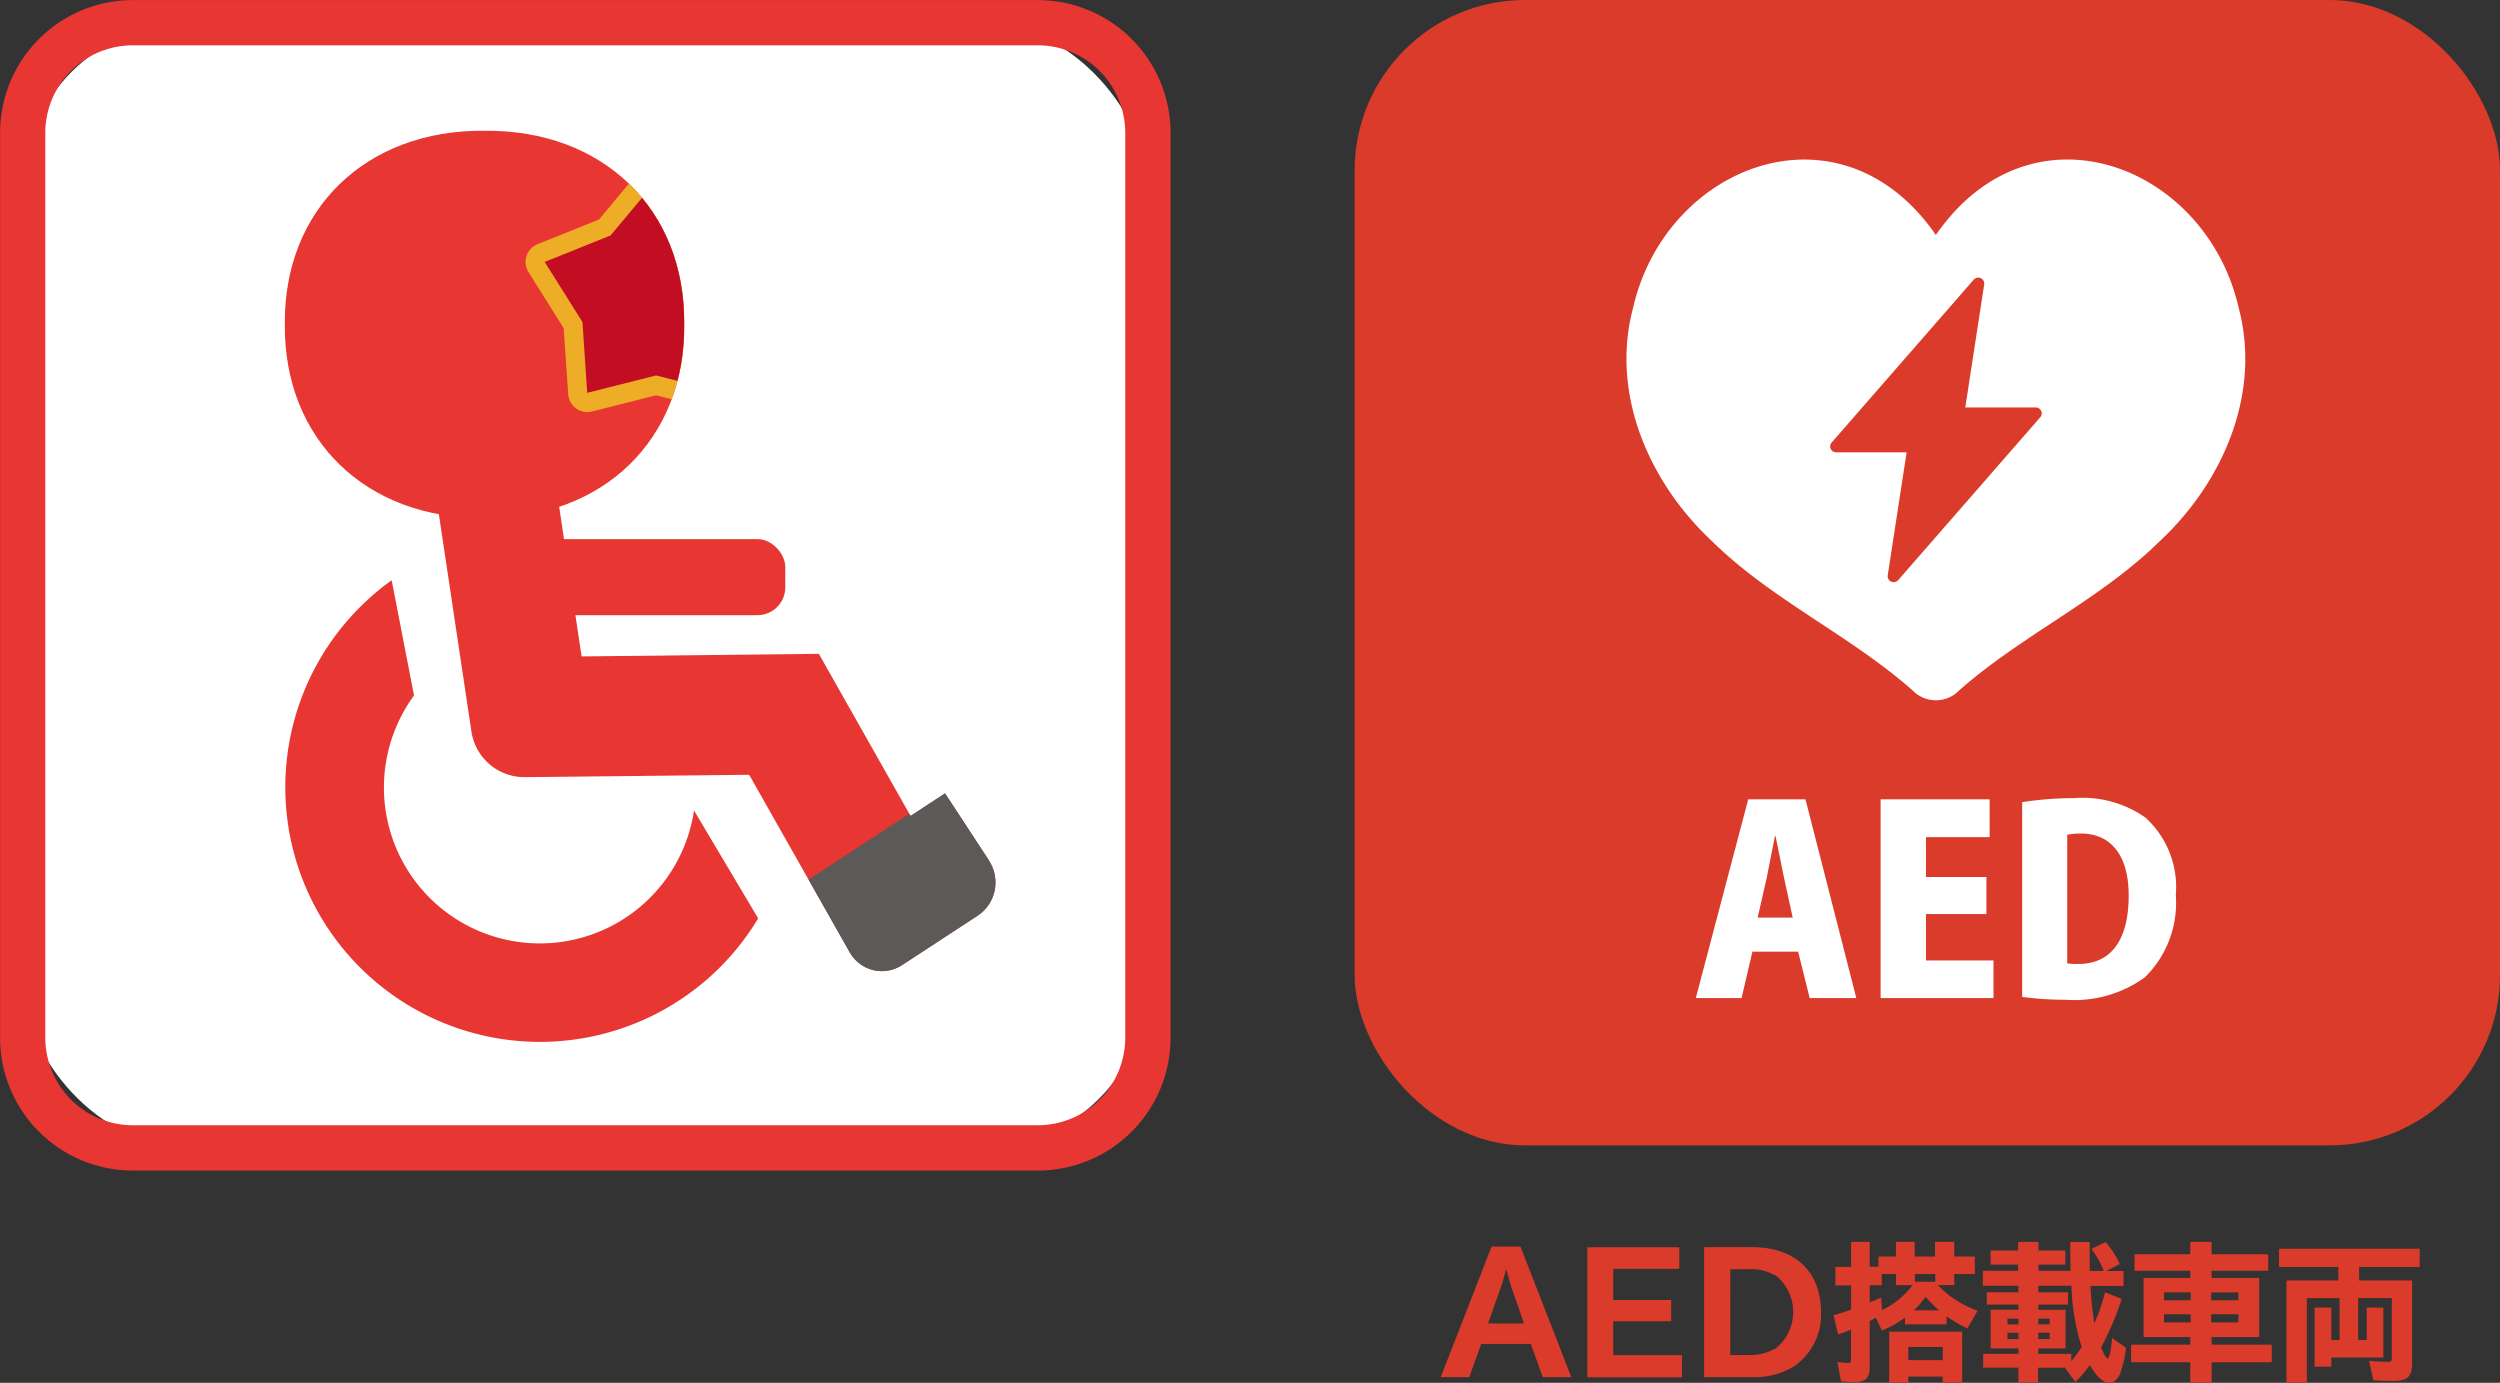
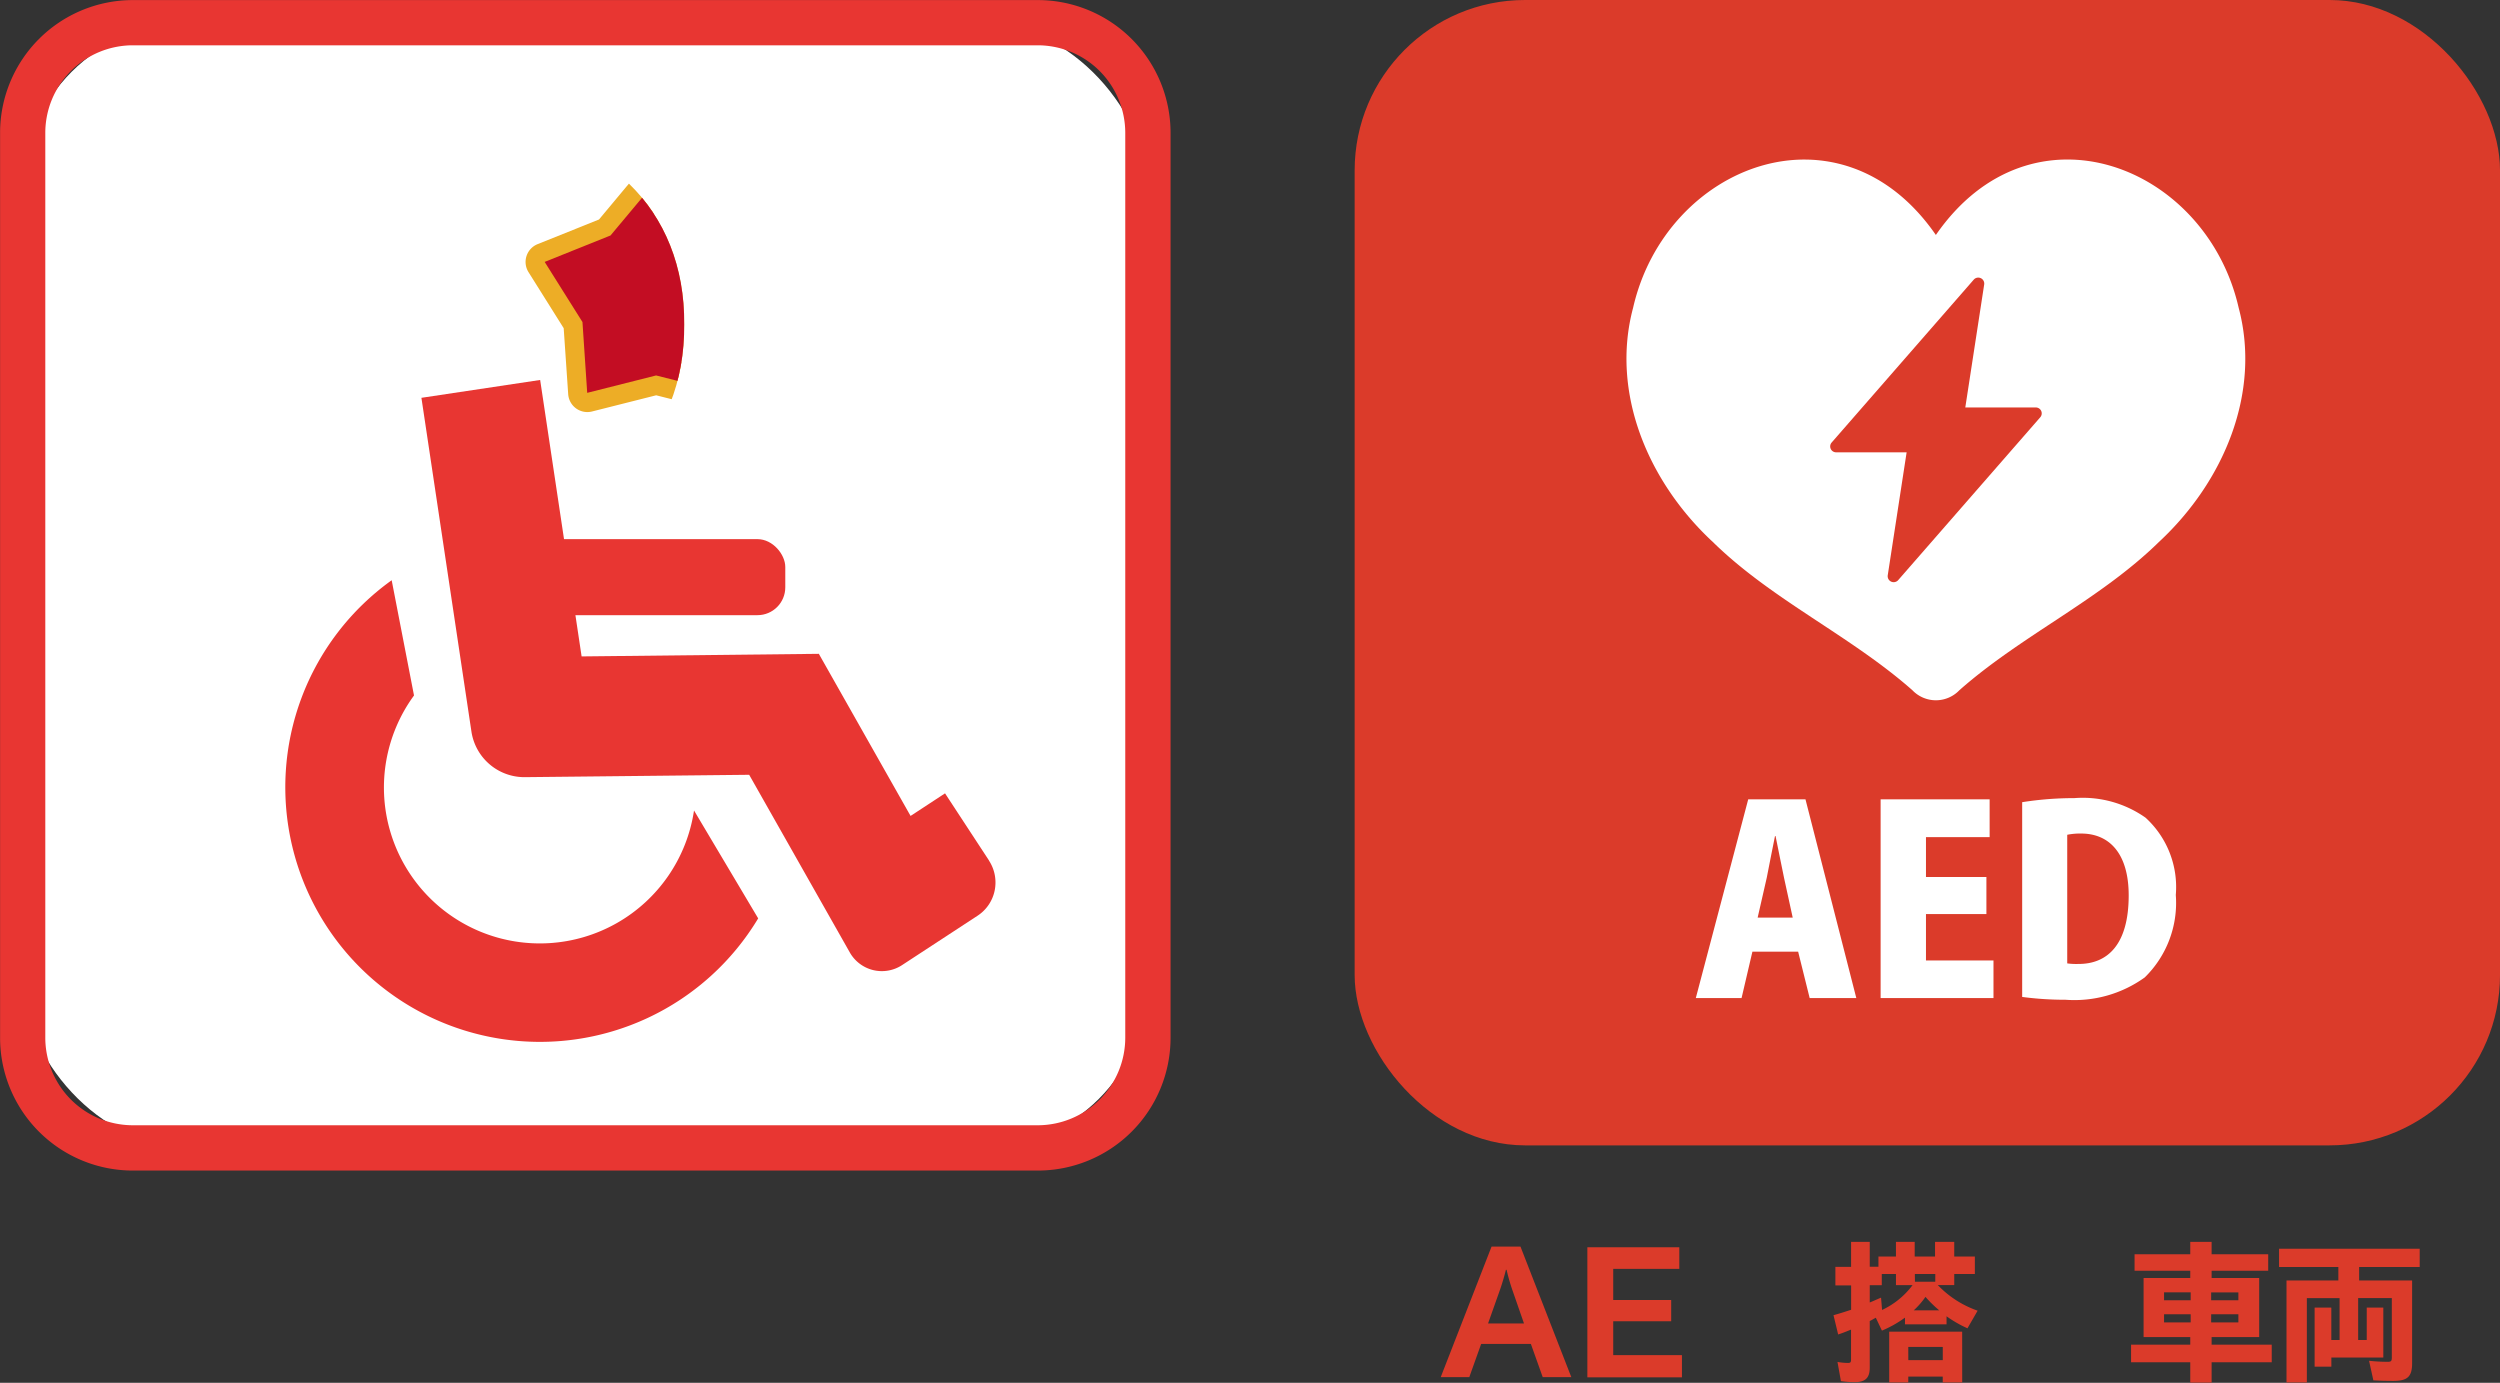
<svg xmlns="http://www.w3.org/2000/svg" width="145.533" height="80.499" viewBox="0 0 145.533 80.499">
  <rect x="0" y="0" width="145.533" height="80.499" fill="#333333" stroke="none" />
  <defs>
    <clipPath id="clip-path">
      <path id="パス_16436" data-name="パス 16436" d="M70.339,61.6l-2.558-3.906-2.006,1.315-5.34-9.437-13.81.151L44.212,33.63,37.3,34.669l2.913,19.439a3.12,3.12,0,0,0,3.1,2.644l13.067-.138,5.859,10.344a2.146,2.146,0,0,0,3.038.737l4.393-2.874a2.3,2.3,0,0,0,1-1.466,2.327,2.327,0,0,0-.329-1.743Z" transform="translate(-37.3 -33.63)" fill="none" />
    </clipPath>
    <clipPath id="clip-path-2">
      <path id="パス_16440" data-name="パス 16440" d="M48.456,22.841c.072,6.695-4.722,11.344-11.62,11.272-6.9.072-11.692-4.577-11.627-11.272C25.137,16.147,29.931,11.5,36.836,11.57,43.735,11.5,48.529,16.147,48.456,22.841Z" transform="translate(-25.209 -11.569)" fill="none" />
    </clipPath>
  </defs>
  <g id="グループ_9879" data-name="グループ 9879" transform="translate(22538.006 19348.477)">
    <g id="_書類ベース" transform="translate(-22459.148 -19348.477)">
      <rect id="長方形_99" data-name="長方形 99" width="66.676" height="66.676" rx="9.92" fill="#db3b2a" />
      <path id="パス_16358" data-name="パス 16358" d="M42.073,18.513c-5.563-8.043-15.724-4.084-17.624,4.235-1.315,4.919.842,10.114,4.643,13.639,3.439,3.374,8,5.439,11.614,8.628a1.891,1.891,0,0,0,2.736,0c3.61-3.189,8.174-5.254,11.614-8.628,3.8-3.525,5.958-8.713,4.643-13.639C57.8,14.43,47.636,10.464,42.073,18.513Z" transform="translate(-8.238 -4.835)" fill="#fff" />
      <path id="パス_16359" data-name="パス 16359" d="M54.058,32.133h-4.1l1.1-7.161a.349.349,0,0,0-.605-.283l-8.273,9.483a.344.344,0,0,0,.263.572h4.1l-1.1,7.161a.349.349,0,0,0,.605.283l8.273-9.483A.344.344,0,0,0,54.058,32.133Z" transform="translate(-14.41 -8.413)" fill="#db3b2a" />
      <path id="パス_16360" data-name="パス 16360" d="M39.551,82.328H36.829l-.671-2.7H33.495l-.631,2.7H30.2L33.251,70.76h3.334l2.959,11.568Zm-3.709-4.682-.506-2.321c-.151-.69-.342-1.723-.493-2.427H34.81c-.151.7-.342,1.762-.48,2.427L33.8,77.645h2.032Z" transform="translate(-10.34 -24.227)" fill="#fff" />
      <path id="パス_16361" data-name="パス 16361" d="M53.13,82.328H46.56V70.76h6.346v2.2H49.2v2.321h3.518v2.157H49.2v2.7H53.13v2.2Z" transform="translate(-15.941 -24.227)" fill="#fff" />
      <path id="パス_16362" data-name="パス 16362" d="M59.09,70.887a19.4,19.4,0,0,1,3.038-.237,6.345,6.345,0,0,1,4.143,1.138,5.462,5.462,0,0,1,1.762,4.5,6.068,6.068,0,0,1-1.808,4.8,7.006,7.006,0,0,1-4.61,1.3,18.993,18.993,0,0,1-2.525-.164V70.887Zm2.624,9.384a3.777,3.777,0,0,0,.631.033c1.723.013,2.946-1.138,2.946-3.992,0-2.407-1.1-3.6-2.769-3.6a3.754,3.754,0,0,0-.809.072v7.5Z" transform="translate(-20.231 -24.189)" fill="#fff" />
      <path id="パス_16363" data-name="パス 16363" d="M12.263,110.35l2.959,7.6H13.558l-.69-1.933H9.974l-.691,1.933H7.62l2.959-7.6h1.684Zm-.447,2.6a11.616,11.616,0,0,1-.362-1.249h-.039c-.072.309-.25.914-.375,1.249l-.664,1.874h2.091Z" transform="translate(-2.609 -37.782)" fill="#db3b2a" />
      <path id="パス_16364" data-name="パス 16364" d="M25.953,110.4v1.263H22.106v1.815H25.48v1.236H22.106v1.973h4v1.289H20.6v-7.569h5.353Z" transform="translate(-7.053 -37.799)" fill="#db3b2a" />
-       <path id="パス_16365" data-name="パス 16365" d="M33.741,110.4c2.492,0,4,1.427,4,3.775a3.643,3.643,0,0,1-1.624,3.2,4.479,4.479,0,0,1-2.446.592H30.94V110.4Zm-1.282,6.28h.954a3.133,3.133,0,0,0,1.71-.4,2.727,2.727,0,0,0,.053-4.176,2.892,2.892,0,0,0-1.716-.421h-1Z" transform="translate(-10.593 -37.799)" fill="#db3b2a" />
      <path id="パス_16366" data-name="パス 16366" d="M43.4,109.93h1.1v1.447h.506v-.592h1.019v-.855h1.092v.855h1.184v-.855h1.118v.855h1.2V111.8h-1.2v.644h-.96a5.857,5.857,0,0,0,2.321,1.493l-.592,1.026a6.946,6.946,0,0,1-1.217-.7v.467h-2.42v-.388a6.584,6.584,0,0,1-1.342.756l-.355-.75c-.217.118-.256.145-.355.191v2.723c0,.585-.256.835-.868.835a5.308,5.308,0,0,1-.809-.059l-.2-1.118a3.407,3.407,0,0,0,.605.059c.145,0,.184-.033.184-.191v-1.749c-.283.112-.447.184-.75.283L42.39,114.2c.309-.085.644-.191,1.026-.316v-1.42H42.5v-1.078h.914v-1.447Zm1.8,2.525h-.7v1.006c.224-.092.421-.184.658-.283l.059.717a4.7,4.7,0,0,0,1.776-1.447h-.967V111.8H45.2v.658Zm4.682,5.662H48.749v-.342H46.743v.342H45.632v-2.959H49.88Zm-3.137-1.3h2.006v-.769H46.743Zm1.8-2.9a6.9,6.9,0,0,1-.8-.783,4.744,4.744,0,0,1-.684.783h1.473Zm-1.414-1.664h1.184V111.8H47.125Z" transform="translate(-14.514 -37.638)" fill="#db3b2a" />
-       <path id="パス_16367" data-name="パス 16367" d="M58.839,118.117H57.681v-.861H55.63v-.809h2.052v-.316H56.064v-2.249h1.618v-.3H55.84v-.717h1.841v-.381H55.61v-.868h2.052v-.362h-1.6v-.822h1.6v-.5h1.19v.5h1.559v.822H58.852v.362H60.72c-.007-.3-.02-.809-.02-1.144v-.533h1.131v.829c0,.342,0,.388.007.855h.809l-.026-.059v-.026a6.6,6.6,0,0,0-.684-1.2l.822-.395a5.189,5.189,0,0,1,.822,1.276l-.783.408h1v.868h-1.92a18.208,18.208,0,0,0,.224,2.17,9.906,9.906,0,0,0,.618-1.8l.973.388a16.619,16.619,0,0,1-1.2,2.821c.158.388.309.644.388.644s.191-.454.256-1.19l.809.572A6.839,6.839,0,0,1,63.6,117.6c-.145.342-.362.533-.631.533-.355,0-.717-.329-1.131-1.026a6.08,6.08,0,0,1-.848.973l-.605-.822H58.826v.861ZM57.681,114.4h-.638v.335h.638Zm0,.822h-.638v.368h.638Zm3.078,1.23v.434a9.043,9.043,0,0,0,.605-.829,12.89,12.89,0,0,1-.592-3.466v-.105H58.839v.381h1.73v.717h-1.73v.3h1.585v2.249H58.839v.316ZM59.5,114.731V114.4h-.664v.335Zm0,.855v-.368h-.664v.368Z" transform="translate(-19.04 -37.638)" fill="#db3b2a" />
      <path id="パス_16368" data-name="パス 16368" d="M72.176,111.613H68.934v-.96h3.242v-.723h1.243v.723h3.295v.96H73.419v.421h2.769v3.439H73.419v.441h3.5v1.026h-3.5v1.184H72.176V116.94H68.73v-1.026h3.446v-.441H69.46v-3.439h2.716ZM70.65,112.87v.46H72.2v-.46Zm0,1.276v.473H72.2v-.473Zm2.742-.815h1.585v-.46H73.393Zm0,1.289h1.585v-.473H73.393Z" transform="translate(-23.532 -37.638)" fill="#db3b2a" />
      <path id="パス_16369" data-name="パス 16369" d="M85.289,111.605H81.83V110.54h8.187v1.065H86.492v.783h3.084v4.82c0,.776-.27,1.026-1.085,1.026-.329,0-.756-.007-1.171-.033l-.25-1.138a9.957,9.957,0,0,0,1.1.059c.178,0,.224-.046.224-.243v-3.466h-1.96v2.44h.5v-1.887H87.9v2.907H84.875v.533H83.9v-3.439h.973v1.887h.48v-2.44H83.448v4.912H82.264v-5.938h3.018v-.783Z" transform="translate(-28.017 -37.847)" fill="#db3b2a" />
    </g>
    <g id="_書類ベース-2" data-name="_書類ベース" transform="translate(-22538.006 -19348.477)">
      <rect id="長方形_112" data-name="長方形 112" width="65.505" height="65.505" rx="9.75" transform="translate(1.319 1.319)" fill="#fff" />
      <path id="長方形_112_-_アウトライン" data-name="長方形 112 - アウトライン" d="M5.725-2H58.407a7.73,7.73,0,0,1,7.73,7.73V58.407a7.73,7.73,0,0,1-7.73,7.73H5.725A7.73,7.73,0,0,1-2,58.407V5.725A7.73,7.73,0,0,1,5.725-2ZM58.407,63.5A5.1,5.1,0,0,0,63.5,58.407V5.725A5.1,5.1,0,0,0,58.407.632H5.725A5.1,5.1,0,0,0,.632,5.725V58.407A5.1,5.1,0,0,0,5.725,63.5Z" transform="translate(2.005 2.005)" fill="#e83632" />
      <path id="パス_16434" data-name="パス 16434" d="M49.036,64.762h0a9.075,9.075,0,1,1-16.3-6.695l-1.3-6.708A14.822,14.822,0,1,0,52.771,71.043l-3.742-6.293Z" transform="translate(-8.635 -17.581)" fill="#e83632" />
      <path id="パス_16435" data-name="パス 16435" d="M70.339,61.6l-2.558-3.906-2.006,1.315-5.34-9.437-13.81.151L44.212,33.63,37.3,34.669l2.913,19.439a3.12,3.12,0,0,0,3.1,2.644l13.067-.138,5.859,10.344a2.146,2.146,0,0,0,3.038.737l4.393-2.874a2.3,2.3,0,0,0,1-1.466,2.327,2.327,0,0,0-.329-1.743Z" transform="translate(-12.768 -11.511)" fill="#e83632" />
      <g id="グループ_80" data-name="グループ 80" transform="translate(24.532 22.119)" clip-path="url(#clip-path)">
-         <rect id="長方形_113" data-name="長方形 113" width="10.121" height="8.325" transform="translate(22.146 29.34) rotate(-33.15)" fill="#5b5a59" />
-       </g>
-       <path id="パス_16437" data-name="パス 16437" d="M48.456,22.841c.072,6.695-4.722,11.344-11.62,11.272-6.9.072-11.692-4.577-11.627-11.272C25.137,16.147,29.931,11.5,36.836,11.57,43.735,11.5,48.529,16.147,48.456,22.841Z" transform="translate(-8.628 -3.958)" fill="#e83632" />
+         </g>
      <g id="グループ_81" data-name="グループ 81" transform="translate(16.581 7.611)" clip-path="url(#clip-path-2)">
        <path id="パス_16438" data-name="パス 16438" d="M54.7,16.01l2.65,3.176,3.834,1.539-2.2,3.5-.276,4.123L54.7,27.334l-4.011,1.013-.276-4.123-2.2-3.5,3.834-1.539Z" transform="translate(-33.087 -13.089)" fill="#edad26" />
        <path id="パス_16438_-_アウトライン" data-name="パス 16438 - アウトライン" d="M54.122,14.31a1.118,1.118,0,0,1,.858.4l2.47,2.96,3.572,1.434a1.118,1.118,0,0,1,.53,1.632L59.506,24l-.257,3.842a1.118,1.118,0,0,1-1.389,1.009l-3.738-.944-3.738.944A1.118,1.118,0,0,1,49,27.84L48.738,24l-2.047-3.26a1.118,1.118,0,0,1,.53-1.632l3.572-1.434,2.47-2.96A1.118,1.118,0,0,1,54.122,14.31Zm4.826,6.372-2.592-1.04a1.118,1.118,0,0,1-.442-.321l-1.792-2.147L52.33,19.32a1.118,1.118,0,0,1-.442.321L49.3,20.682l1.485,2.365a1.118,1.118,0,0,1,.169.52l.187,2.786,2.712-.685a1.118,1.118,0,0,1,.547,0l2.712.685.187-2.786a1.118,1.118,0,0,1,.169-.52Z" transform="translate(-32.505 -12.507)" fill="#edad26" />
        <path id="パス_16439" data-name="パス 16439" d="M54.7,16.01l2.65,3.176,3.834,1.539-2.2,3.5-.276,4.123L54.7,27.334l-4.011,1.013-.276-4.123-2.2-3.5,3.834-1.539Z" transform="translate(-33.087 -13.089)" fill="#c30d23" />
      </g>
      <rect id="長方形_114" data-name="長方形 114" width="17.216" height="4.426" rx="1.62" transform="translate(28.498 31.385)" fill="#e83632" />
    </g>
  </g>
</svg>